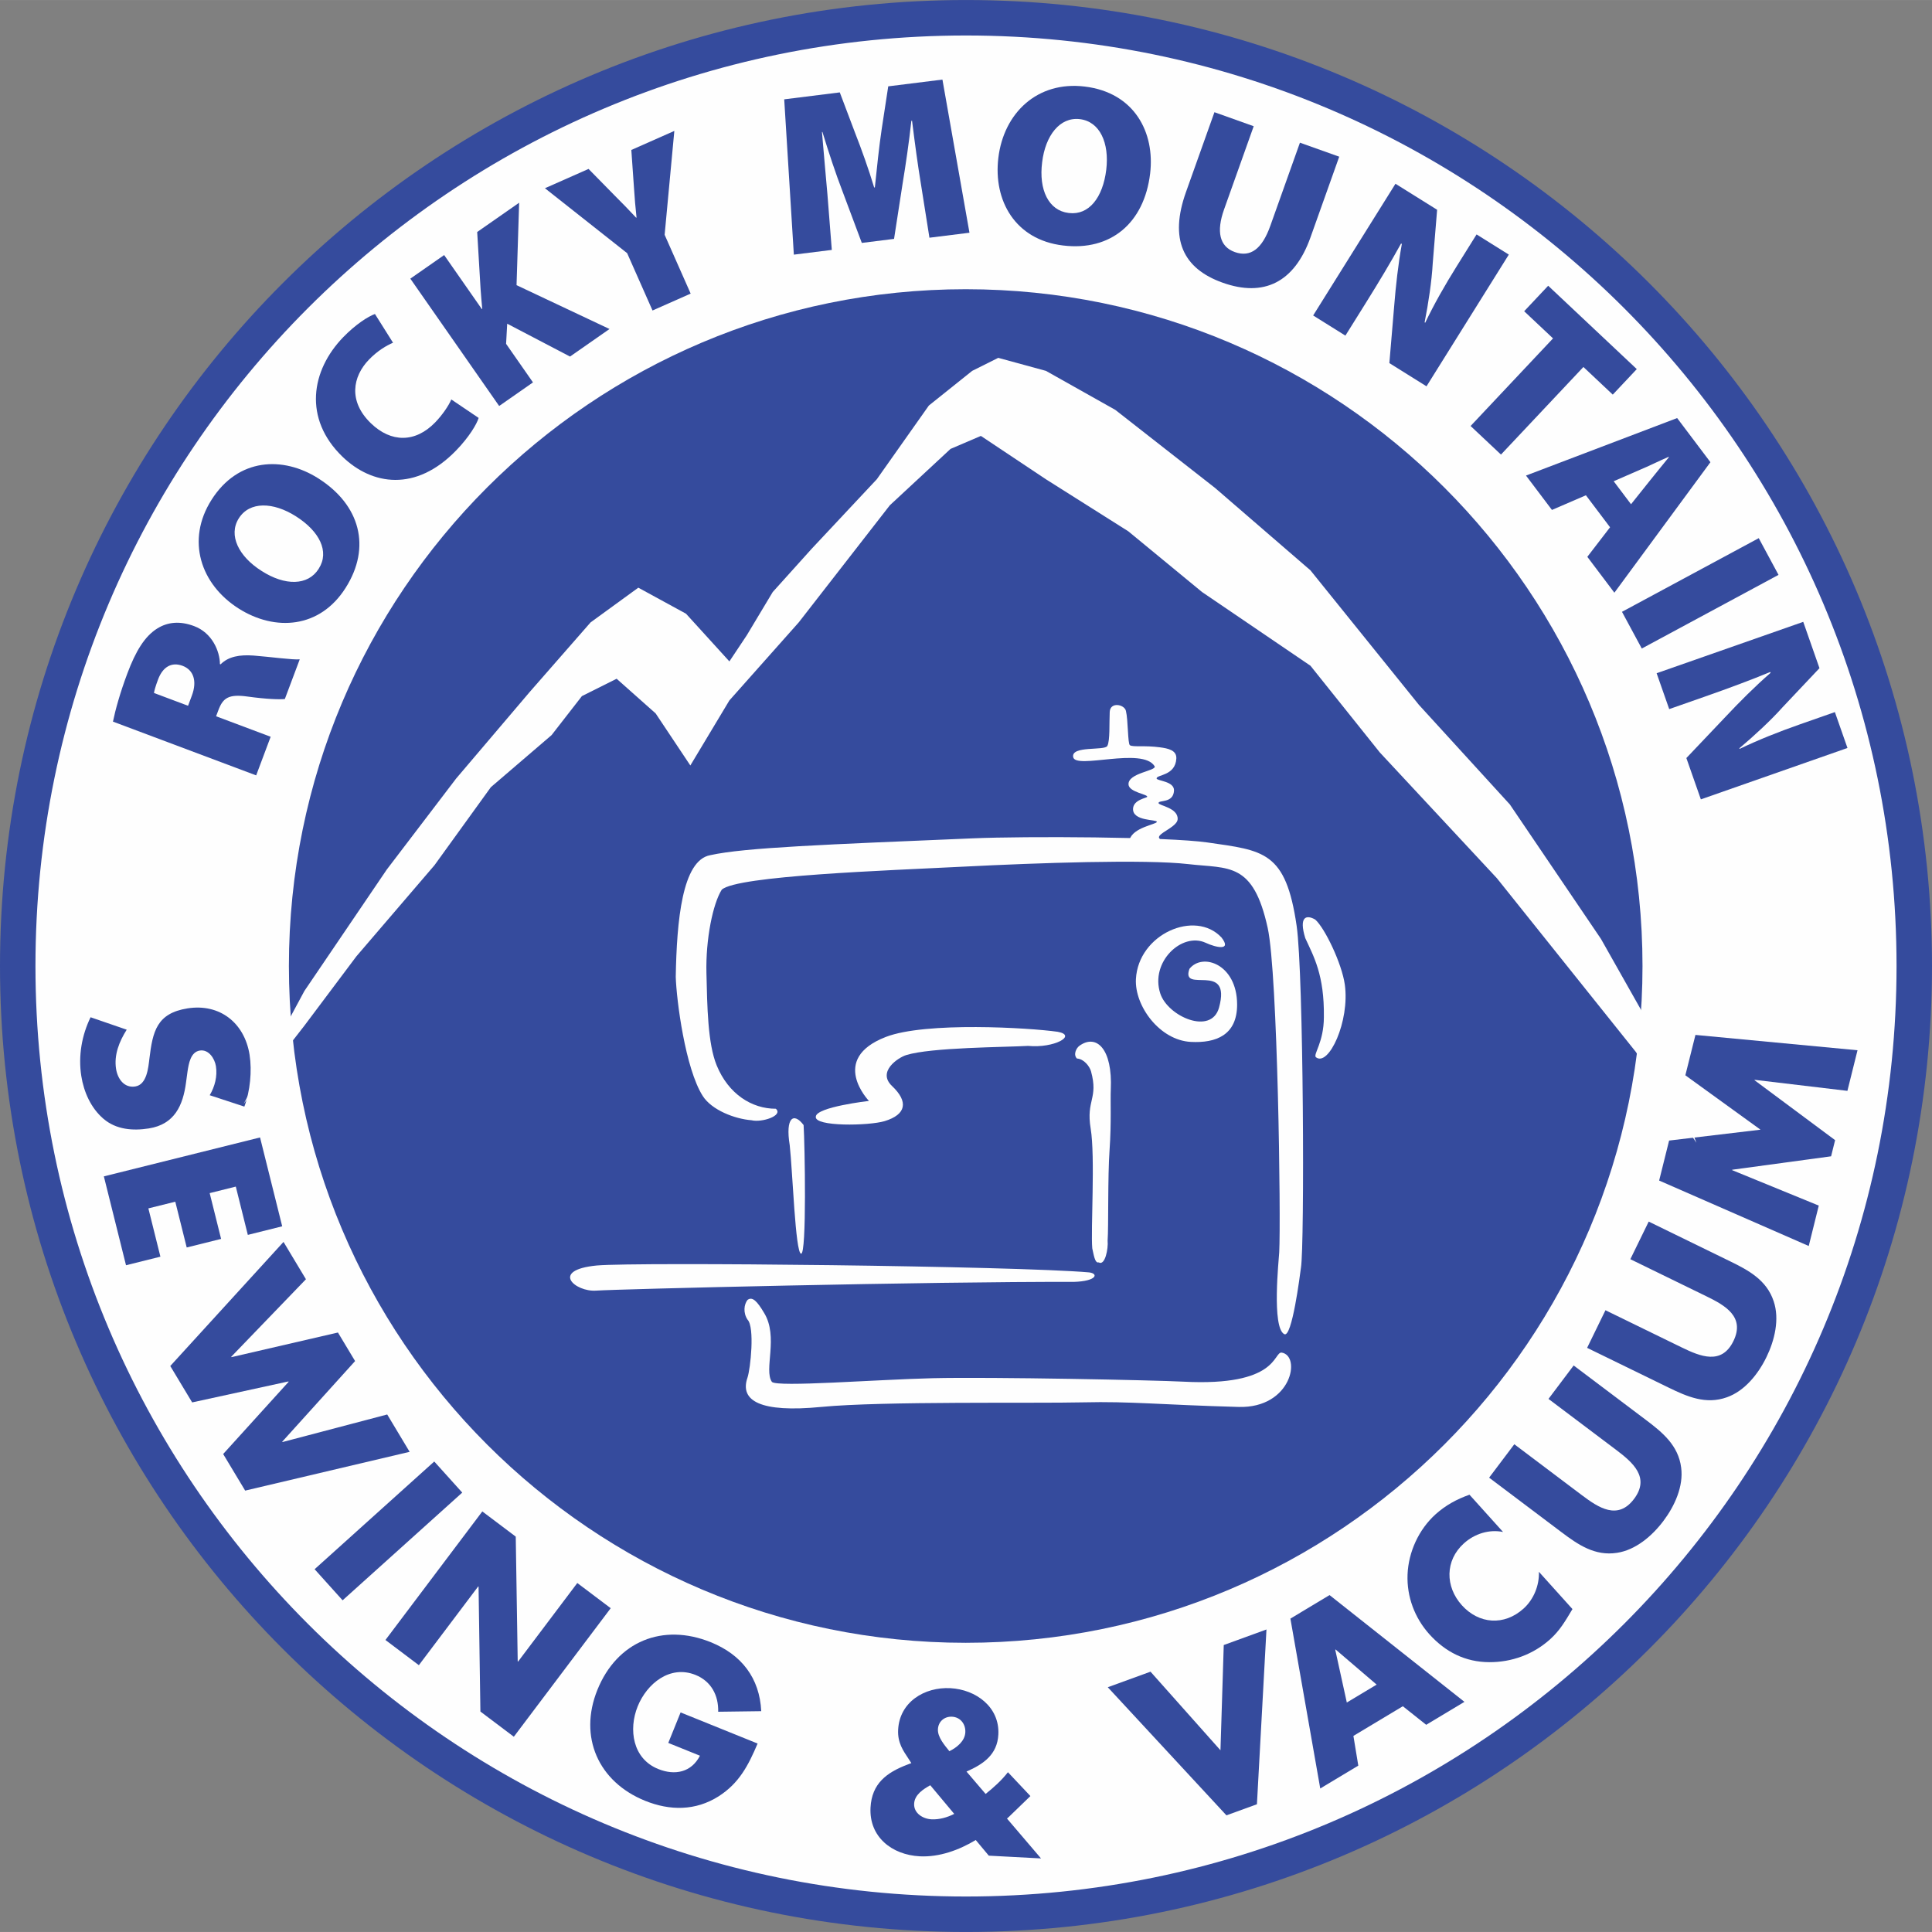
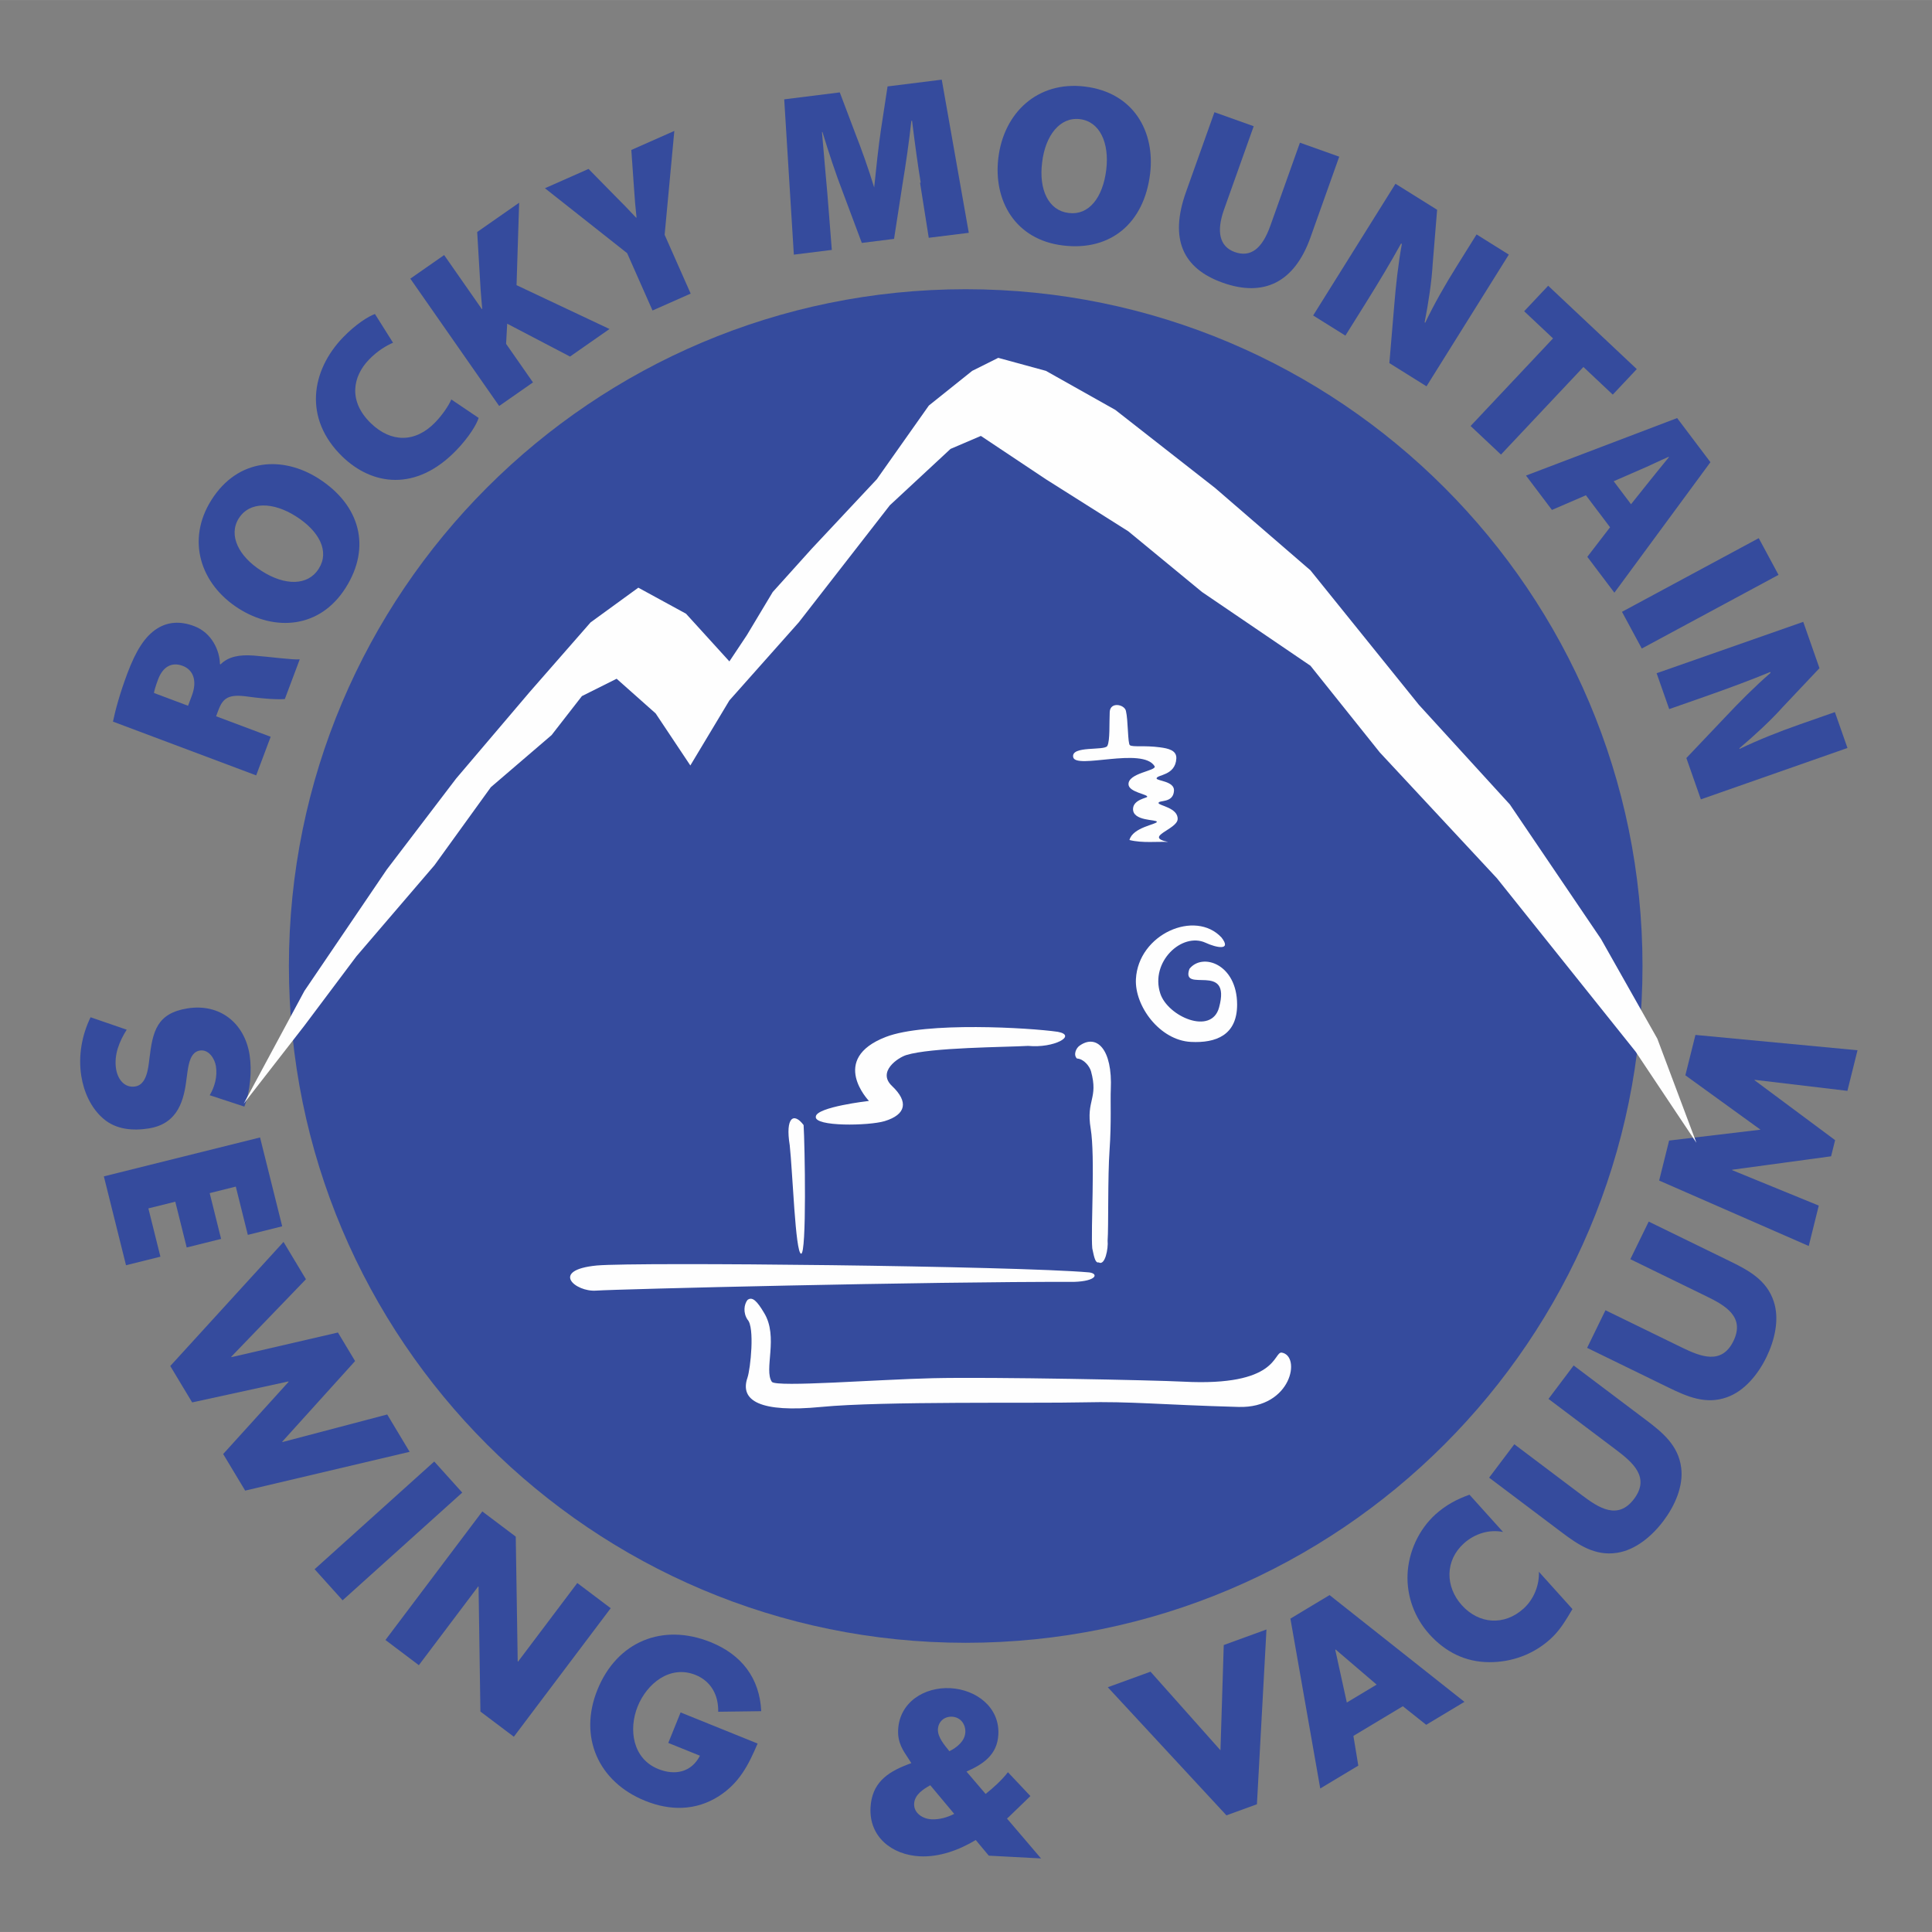
<svg xmlns="http://www.w3.org/2000/svg" xml:space="preserve" width="908px" height="908px" version="1.1" style="shape-rendering:geometricPrecision; text-rendering:geometricPrecision; image-rendering:optimizeQuality; fill-rule:evenodd; clip-rule:evenodd" viewBox="0 0 942.58 942.55">
  <rect x="0" y="0" width="942.58" height="942.55" fill="#808080" stroke="none" />
  <defs>
    <style type="text/css">
   
    .str0 {stroke:#354B9D;stroke-width:17.3;stroke-linejoin:round;stroke-miterlimit:2.613}
    .fil2 {fill:#354B9D}
    .fil0 {fill:#FEFEFE;fill-rule:nonzero}
    .fil1 {fill:#354B9D;fill-rule:nonzero}
   
  </style>
  </defs>
  <g id="Layer_x0020_1">
    <g id="_2334331308816">
-       <path class="fil0 str0" d="M8.65 471.28c0,-255.51 207.13,-462.63 462.64,-462.63 255.51,0 462.64,207.12 462.64,462.63 0,255.5 -207.13,462.62 -462.64,462.62 -255.51,0 -462.64,-207.12 -462.64,-462.62z" />
      <path class="fil1" d="M140.95 471.28c0,-182.36 147.83,-330.19 330.2,-330.19 182.36,0 330.19,147.83 330.19,330.19 0,182.36 -147.83,330.19 -330.19,330.19 -182.37,0 -330.2,-147.83 -330.2,-330.19z" />
      <path class="fil1" d="M119.22 539.87c2.82,-7.51 3.77,-17.47 2.54,-25.29 -2.47,-15.53 -14.53,-25.12 -30.27,-22.63 -15.02,2.39 -16.99,11.24 -18.59,24.46 -0.55,4.52 -1.25,12.75 -6.91,13.64 -5.45,0.86 -8.61,-3.8 -9.36,-8.53 -1.09,-6.89 1.56,-13.43 5.19,-19.17l-17.63 -6.07c-4.29,8.8 -6.07,18.89 -4.53,28.66 1.24,7.82 4.69,15.61 10.8,20.86 6.22,5.34 14.43,5.94 22.15,4.72 12.55,-1.99 16.68,-11.19 18.16,-22.5l0.73 -5.38c0.58,-3.68 1.46,-9.4 5.99,-10.12 4.32,-0.68 7.26,3.91 7.85,7.61 0.78,4.94 -0.53,10 -3.03,14.19l16.91 5.55z" />
      <polygon class="fil1" points="120.91,602.46 137.68,598.27 126.87,554.92 50.67,573.91 61.48,617.27 78.26,613.09 72.39,589.53 85.52,586.27 91.09,608.6 107.87,604.42 102.3,582.08 115.04,578.9 " />
      <polygon class="fil1" points="149.26,624.1 138.32,605.89 83.07,666.43 93.75,684.19 140.7,673.96 140.81,674.14 108.88,709.37 119.61,727.22 199.85,708.3 188.91,690.08 137.81,703.53 137.7,703.35 173.24,664.02 164.87,650.09 112.92,662.11 112.81,661.92 " />
      <polygon class="fil1" points="225.52,728.19 211.86,713.02 153.49,765.57 167.15,780.74 " />
      <polygon class="fil1" points="188.05,800.1 204.35,812.39 233.31,773.96 233.48,774.08 234.38,835.01 250.69,847.3 297.95,784.59 281.65,772.3 252.75,810.65 252.58,810.52 251.62,749.67 235.31,737.38 " />
      <path class="fil1" d="M332.05 835.44l-6.01 14.88 15.45 6.24c-4.16,8.09 -12.16,9.8 -20.37,6.48 -12.45,-5.03 -14.57,-19.25 -10.01,-30.55 4.49,-11.11 15.76,-20.36 28.22,-15.34 7.63,3.08 11.26,9.95 11.06,17.96l21 -0.28c-0.77,-16.16 -9.63,-27.59 -24.6,-33.64 -23.46,-9.49 -45.78,-0.42 -55.34,23.25 -9.24,22.89 0.41,44.87 23.3,54.12 12.16,4.91 24.64,4.9 35.8,-2.16 10.14,-6.46 14.58,-15.23 19.07,-25.78l-37.57 -15.18z" />
      <path class="fil2" d="M465.54 884.94c-3.32,1.7 -7.24,2.85 -11.09,2.65 -4.16,-0.21 -8.71,-2.96 -8.46,-7.64 0.22,-4.37 4.43,-7.07 7.87,-8.98l11.68 13.97zm-2.36 -30.58l0 0c-2.35,-2.94 -5.79,-6.87 -5.59,-10.72 0.2,-3.85 3.25,-6.3 6.89,-6.11 4.16,0.22 6.69,3.69 6.48,7.64 -0.22,4.27 -4.14,7.4 -7.78,9.19zm19.23 50.96l0 0 25.48 1.35 -16.6 -19.45 0.98 -0.88 10.44 -10.1 -10.96 -11.63c-3.14,4.02 -6.86,7.37 -10.89,10.6l-9.33 -10.92c8.32,-3.64 15.03,-8.29 15.54,-18.06 0.71,-13.42 -10.94,-21.96 -23.42,-22.62 -12.59,-0.66 -24.76,6.74 -25.47,20.26 -0.34,6.45 2.58,10.36 4.9,13.92l1.54 2.37 -1.91 0.74c-10.11,3.85 -17.38,9.21 -18,20.96 -0.75,14.35 10.48,23.07 24,23.78 9.46,0.5 19.25,-3.05 27.33,-7.95l6.37 7.63z" />
      <polygon class="fil1" points="561.31,815.56 540.46,823.15 598.35,885.65 613.23,880.24 617.88,794.97 597.04,802.56 595.44,853.91 " />
      <path class="fil2" d="M684.41 832.42l11.4 9.06 18.66 -11.2 -65.81 -52.09 -19.1 11.48 14.56 82.88 18.56 -11.16 -2.38 -14.49 24.11 -14.48zm-12.78 -10.55l0 0 -14.55 8.74 -5.65 -25.77 0.18 -0.1 20.02 17.13z" />
      <path class="fil1" d="M716.93 729.22c-6.17,2.17 -11.63,5.14 -16.51,9.52 -8.2,7.39 -13.28,18.41 -13.71,29.45 -0.41,10.74 3.46,21.12 10.64,29.1 7.81,8.67 17.58,13.6 29.23,13.63 10.99,0.06 21.51,-3.82 29.65,-11.13 4.72,-4.26 7.31,-8.69 10.94,-14.77l-16.37 -18.19c0.24,6.65 -2.55,13.51 -7.51,17.97 -9.44,8.5 -21.78,7.56 -30.08,-1.65 -8.16,-9.05 -8.29,-21.82 0.99,-30.19 5.2,-4.67 12.25,-6.95 19.11,-5.56l-16.38 -18.18z" />
      <path class="fil1" d="M755.47 682.48l33.03 24.88c8.15,6.15 16.61,13.44 8.71,23.92 -7.89,10.48 -17.23,4.35 -25.39,-1.79l-33.02 -24.89 -12.29 16.3 35.27 26.58c8.07,6.08 16.3,11.77 27.08,10.1 9.1,-1.35 17.15,-8.21 22.66,-15.53 5.51,-7.31 9.89,-16.93 8.68,-26.05 -1.37,-10.82 -9.1,-17.17 -17.18,-23.25l-35.27 -26.58 -12.28 16.31z" />
      <path class="fil1" d="M795.41 614.32l37.17 18.13c9.17,4.47 18.87,10.01 13.12,21.81 -5.75,11.79 -16.09,7.56 -25.26,3.09l-37.17 -18.13 -8.95 18.35 39.69 19.36c9.08,4.43 18.25,8.44 28.51,4.75 8.69,-3.07 15.27,-11.33 19.28,-19.56 4.02,-8.25 6.48,-18.52 3.55,-27.25 -3.41,-10.35 -12.21,-15.11 -21.29,-19.53l-39.69 -19.37 -8.96 18.35z" />
      <polygon class="fil1" points="882.44,607.88 887.34,588.17 845.07,570.87 845.12,570.67 893.35,564.12 895.31,556.24 856.01,527.01 856.06,526.81 901.31,532.19 906.24,512.38 827.17,504.9 822.25,524.6 858.91,551.13 814.32,556.44 809.46,575.95 " />
      <g>
        <path class="fil1" d="M55.11 352.05c1.16,-5.68 3.47,-14.07 7.03,-23.53 4.07,-10.85 8.46,-18.08 14.58,-21.91 5.17,-3.22 11.13,-3.74 17.97,-1.17 8.85,3.31 12.56,12.28 12.61,18.54l0.32 0.12c3.85,-3.85 9.36,-4.78 16.13,-4.28 8.05,0.62 19.24,2.18 22.49,1.84l-7.27 19.36c-2.5,0.27 -8.69,0.11 -18.28,-1.21 -9.13,-1.27 -11.9,0.69 -14.12,6.59l-1.14 3.04 26.62 10 -7.07 18.84 -69.87 -26.23zm36.64 -7.74l0 0 1.85 -4.94c2.69,-7.16 0.76,-12.57 -4.5,-14.54 -5.27,-1.98 -9.62,0.35 -11.99,6.66 -1.34,3.58 -1.84,5.55 -1.99,6.58l16.63 6.24z" />
        <path class="fil1" d="M168.62 286.79c-12.57,19.85 -34.4,21.33 -52.17,10.09 -18.61,-11.8 -25.73,-33.34 -13.28,-53 13.05,-20.61 34.96,-21.38 52.06,-10.55 20.61,13.05 25.9,33.7 13.45,53.36l-0.06 0.1zm-13.05 -9.46l0 0c5.24,-8.26 0.33,-18.16 -11.26,-25.49 -11.02,-6.98 -22.51,-7.34 -27.8,1.02 -5.23,8.27 -0.06,18.59 11.05,25.63 11.44,7.38 22.66,7.3 27.9,-0.97l0.11 -0.19z" />
        <path class="fil1" d="M233.52 203.88c-0.9,3.03 -4.69,9.38 -10.95,15.84 -19.7,20.35 -41.06,17.04 -55.52,3.05 -19.14,-18.54 -15.31,-42.05 0.41,-58.29 6.02,-6.21 12.15,-10.13 15.47,-11.3l8.82 14.01c-3.24,1.41 -7.49,3.86 -11.72,8.22 -8.05,8.32 -10.16,20.36 0.91,31.07 9.85,9.54 21.7,9.59 31.39,-0.43 3.36,-3.47 6.55,-8.06 7.85,-11.18l13.34 9.01z" />
        <path class="fil1" d="M200.19 135.93l16.5 -11.51 18.39 26.36 0.19 -0.13c-0.32,-3.2 -0.55,-6.47 -0.8,-9.58l-1.66 -27.9 20.47 -14.28 -1.27 40.22 45.35 21.39 -19.26 13.44 -30.65 -16.03 -0.54 9.83 13.12 18.81 -16.5 11.51 -43.34 -62.13z" />
        <path class="fil1" d="M318.35 151.47l-12.38 -27.97 -40.11 -31.68 21.28 -9.42 12.79 13.03c3.99,4.01 6.87,6.91 10.42,10.76l0.2 -0.09c-0.53,-4.81 -0.92,-9.31 -1.27,-14.82l-1.27 -18.13 20.98 -9.29 -4.73 50.68 12.7 28.69 -18.61 8.24z" />
-         <path class="fil1" d="M449.19 89.08c-1.39,-8.44 -2.76,-18.47 -4.22,-30.18l-0.34 0.04c-1.1,10.22 -2.82,21.88 -4.24,30.44l-4.2 27.15 -15.73 1.97 -9.52 -25.44c-3.01,-7.78 -6.64,-18.66 -9.7,-28.7l-0.22 0.03c0.87,10.65 1.93,21.85 2.66,30.37l2.14 27.15 -18.52 2.31 -4.7 -75.77 27.11 -3.39 7.44 19.69c3.15,8 6.63,17.76 9.34,26.71l0.33 -0.04c0.98,-9.42 2.11,-20.32 3.35,-28.52l3.18 -20.79 26.44 -3.3 13.19 74.72 -19.53 2.43 -4.26 -26.88z" />
+         <path class="fil1" d="M449.19 89.08c-1.39,-8.44 -2.76,-18.47 -4.22,-30.18l-0.34 0.04c-1.1,10.22 -2.82,21.88 -4.24,30.44l-4.2 27.15 -15.73 1.97 -9.52 -25.44c-3.01,-7.78 -6.64,-18.66 -9.7,-28.7l-0.22 0.03c0.87,10.65 1.93,21.85 2.66,30.37l2.14 27.15 -18.52 2.31 -4.7 -75.77 27.11 -3.39 7.44 19.69c3.15,8 6.63,17.76 9.34,26.71c0.98,-9.42 2.11,-20.32 3.35,-28.52l3.18 -20.79 26.44 -3.3 13.19 74.72 -19.53 2.43 -4.26 -26.88z" />
        <path class="fil1" d="M518.61 119.75c-23.33,-2.81 -34.05,-21.89 -31.54,-42.76 2.64,-21.88 19.03,-37.57 42.14,-34.78 24.22,2.92 34.33,22.37 31.91,42.47 -2.92,24.22 -19.29,37.87 -42.4,35.08l-0.11 -0.01zm2.93 -15.84l0 0c9.71,1.17 16.53,-7.52 18.18,-21.14 1.56,-12.95 -3.06,-23.47 -12.88,-24.66 -9.72,-1.16 -16.82,7.94 -18.4,21.01 -1.73,13.49 3.16,23.59 12.87,24.76l0.23 0.03z" />
        <path class="fil1" d="M611.65 61.57l-14.44 40.55c-3.85,10.8 -2.29,18.16 5.22,20.84 7.63,2.71 13.3,-1.47 17.33,-12.8l14.45 -40.56 19.17 6.83 -14.03 39.39c-7.85,22.03 -22.82,29.23 -42.84,22.09 -19.48,-6.94 -26.05,-21.33 -17.9,-44.21l13.89 -38.97 19.15 6.84z" />
        <path class="fil1" d="M640.66 153.9l40.16 -64.26 20.32 12.69 -2.14 26.11c-0.47,8.59 -2.11,19.5 -3.96,28.82l0.29 0.18c4.34,-9.08 9.57,-18.29 15.53,-27.82l9.53 -15.26 15.73 9.84 -40.16 64.26 -18.12 -11.32 2.38 -28.21c0.71,-8.97 1.94,-20.28 3.71,-29.91l-0.38 -0.23c-4.95,8.97 -10.77,18.72 -17.27,29.11l-9.89 15.83 -15.73 -9.83z" />
        <polygon class="fil1" points="757.69,165.08 743.61,151.83 755.32,139.39 798.55,180.06 786.83,192.51 772.51,179.03 732.29,221.76 717.47,207.82 " />
        <path class="fil1" d="M773.73 241.62l-16.57 7.15 -12.66 -16.77 73.74 -28.05 16.24 21.53 -46.86 63.67 -13.2 -17.5 11.09 -14.42 -11.78 -15.61zm22.01 4.37l0 0 8.77 -10.98c2.73,-3.47 6.78,-8.36 9.7,-11.96l-0.14 -0.18c-4.27,1.81 -9.87,4.64 -13.97,6.31l-12.82 5.59 8.46 11.22z" />
        <polygon class="fil1" points="867.7,280.45 800.99,316.39 791.33,298.48 858.05,262.54 " />
        <path class="fil1" d="M808.23 328.44l71.53 -25.07 7.92 22.6 -17.99 19.05c-5.72,6.42 -13.82,13.9 -21.09,20.03l0.11 0.31c9.08,-4.37 18.9,-8.29 29.51,-12.01l16.98 -5.95 6.14 17.51 -71.53 25.07 -7.07 -20.16 19.5 -20.54c6.15,-6.56 14.18,-14.62 21.58,-21.02l-0.15 -0.43c-9.47,3.92 -20.12,7.88 -31.69,11.94l-17.61 6.17 -6.14 -17.5z" />
      </g>
      <g>
        <path class="fil0" d="M523.58 369.35c1.14,6.19 33.83,-5.12 39.73,4.46 1.14,2.27 -13.07,3.23 -12.73,8.91 0.22,3.78 9.5,4.78 9.12,6.01 -0.19,0.6 -6.67,1.36 -6.91,5.76 -0.33,6.27 11.68,5.19 11.62,6.45 -0.07,1.26 -11.78,2.66 -13.37,8.87 6.21,1.59 13.82,0.68 18.84,0.94 -12.14,-2.53 4.41,-6.06 4.67,-11.09 0.3,-5.64 -9.4,-6.65 -9.33,-7.91 0.08,-1.57 7.22,0.25 7.55,-6.03 0.25,-4.71 -8.56,-4.72 -8.5,-5.98 0.11,-1.88 9.19,-1.22 9.64,-9.7 0.21,-4.09 -4.15,-4.93 -7.9,-5.44 -7.58,-1.04 -13.22,-0.02 -14.75,-1.04 -1.1,-0.75 -0.82,-12.13 -1.95,-16.78 -0.78,-3.19 -7.64,-4.5 -7.9,0.52 -0.26,5.03 0.21,14.18 -1.18,16.62 -1.39,2.45 -17.7,-0.27 -16.65,5.43z" />
        <path class="fil0" d="M390.83 611.64c2.8,0.39 1.83,-53.47 1.23,-62.76 -4.81,-6.39 -8.99,-3.8 -6.77,9.84 1.4,12.57 2.74,52.53 5.54,52.92z" />
-         <path class="fil0" d="M378.51 540.92c-11.65,0.02 -23.13,-7.11 -28.88,-21.21 -4.36,-10.71 -4.58,-28.63 -4.98,-45.02 -0.4,-16.38 3.12,-33.79 7.48,-40.65 7.48,-6.85 80.98,-9.36 117.59,-11.22 36.61,-1.86 89.09,-3.69 110.06,-1.25 19.71,2.29 31.6,-1.29 38.71,31.18 4.9,22.41 6.47,141.92 5.61,158.24 -0.18,3.45 -3.74,36.79 2.49,39.91 3.75,1.87 7.61,-28.68 8.11,-32.43 1.82,-10.61 1.3,-143.37 -2.1,-166.78 -5.3,-36.47 -16.02,-36.72 -43.5,-40.68 -19.55,-2.81 -88.86,-3.1 -114.39,-2.02 -71.69,3.02 -111.35,4.47 -128.2,8.22 -13.71,2.49 -16.34,32 -16.83,59.36 0.35,11.35 4.63,44.69 13.17,58.11 4.36,6.86 15.59,11.22 23.81,11.85 4.99,1.24 15.64,-2.26 11.85,-5.61z" />
        <path class="fil0" d="M398.02 544.76c0.24,-4.71 25.92,-7.66 25.92,-7.66 0,0 -19.7,-20.41 8.25,-31.22 19.4,-7.51 70.12,-4.48 83.87,-2.5 9.66,1.77 -1.88,8.11 -14.46,6.87 -11.37,0.66 -47.28,0.71 -59.44,4.47 -4.08,1.27 -14.32,8.14 -6.96,15.1 8.1,7.67 6.96,13.9 -3.59,17.13 -7.61,2.32 -34.48,2.8 -33.59,-2.19z" />
        <path class="fil0" d="M291.16 617.39c20.24,-1.77 204.47,0.23 240.19,3.37 4.68,0.55 3.86,4.29 -7.49,4.63 -70.17,-0.21 -222.92,3.53 -233.03,4.26 -10.11,0.73 -22.76,-10.01 0.33,-12.26z" />
        <path class="fil0" d="M526.66 510.18c8.17,-5.87 16.21,1.31 15.27,21.45 -0.24,4.96 0.33,16.25 -0.59,29.24 -0.96,13.54 -0.46,37.84 -0.96,44.39 0.4,3.88 -1.25,12.47 -4.36,10.61 -1.88,0.62 -2.49,-4.14 -3.13,-6.86 -0.79,-8.85 1.5,-44.74 -0.77,-58.39 -2.34,-14.07 3.85,-14.55 0.16,-27.97 -0.66,-2.36 -3.42,-6.05 -6.87,-6.24 -1.87,-1.86 -0.39,-5.06 1.25,-6.23z" />
-         <path class="fil0" d="M641.7 448.64c-4.5,-2.61 -8.08,-1.34 -4.89,9.03 4.06,8.88 9.36,17.91 9.08,38.56 -0.02,12.3 -5.28,18.11 -3.91,19.53 6.19,4.96 16.66,-17.57 14.12,-35.46 -1.46,-10.26 -9.71,-27.46 -14.4,-31.66z" />
        <path class="fil0" d="M625.25 659.88c9.69,1.45 4.93,27.23 -20.93,26.52 -37.72,-1.03 -52.78,-2.8 -75.78,-2.24 -23.87,0.57 -97.93,-0.66 -127.92,2.24 -29.75,2.89 -39.82,-3.01 -35.95,-14.26 1.48,-4.33 3.62,-24.68 0.04,-28.33 -2.26,-3.4 -1.7,-7.49 -0.02,-9.61 2.3,-1.76 4.59,0.41 8.06,6.26 7.25,11.71 -0.25,27.85 3.85,33.73 2.69,2.66 50.77,-1.15 78.45,-1.81 28.99,-0.68 108.51,0.96 122.32,1.69 46.14,2.41 43.8,-14.4 47.88,-14.19z" />
        <path class="fil0" d="M595.95 457.38c-12.84,-13.81 -40.6,-1.71 -41.76,20.28 -0.68,13.1 11.57,29.85 26.8,30.65 12.25,0.64 22.62,-3.28 22.57,-18.31 -0.07,-19.67 -16.91,-25.39 -23.26,-17.33 -4.46,12.48 20.7,-4.04 14.45,18.86 -3.74,13.73 -25.04,4.36 -28.68,-6.86 -5.03,-15.4 10.59,-30.04 22.12,-24.73 5.15,2.38 12.92,4.07 7.76,-2.56z" />
      </g>
      <polygon class="fil0" points="118.9,538.46 148.51,500.38 173.9,466.53 211.98,422.1 239.48,384.03 269.1,358.63 283.91,339.59 300.84,331.13 319.88,348.05 336.8,373.44 355.85,341.71 389.69,303.63 434.12,246.51 463.74,219 478.54,212.66 510.28,233.81 550.48,259.2 586.45,288.82 639.34,324.78 673.19,367.1 730.3,428.45 797.99,513.07 827.63,557.5 808.57,506.73 781.08,458.07 736.64,392.48 692.22,343.82 639.34,278.24 592.8,238.04 544.14,199.96 510.28,180.92 487.02,174.57 474.31,180.92 453.16,197.85 427.77,233.81 396.04,267.67 377,288.82 364.31,309.97 355.85,322.67 334.69,299.4 311.42,286.7 288.14,303.63 258.53,337.47 222.56,379.79 188.71,424.21 148.51,483.45 " />
    </g>
  </g>
</svg>